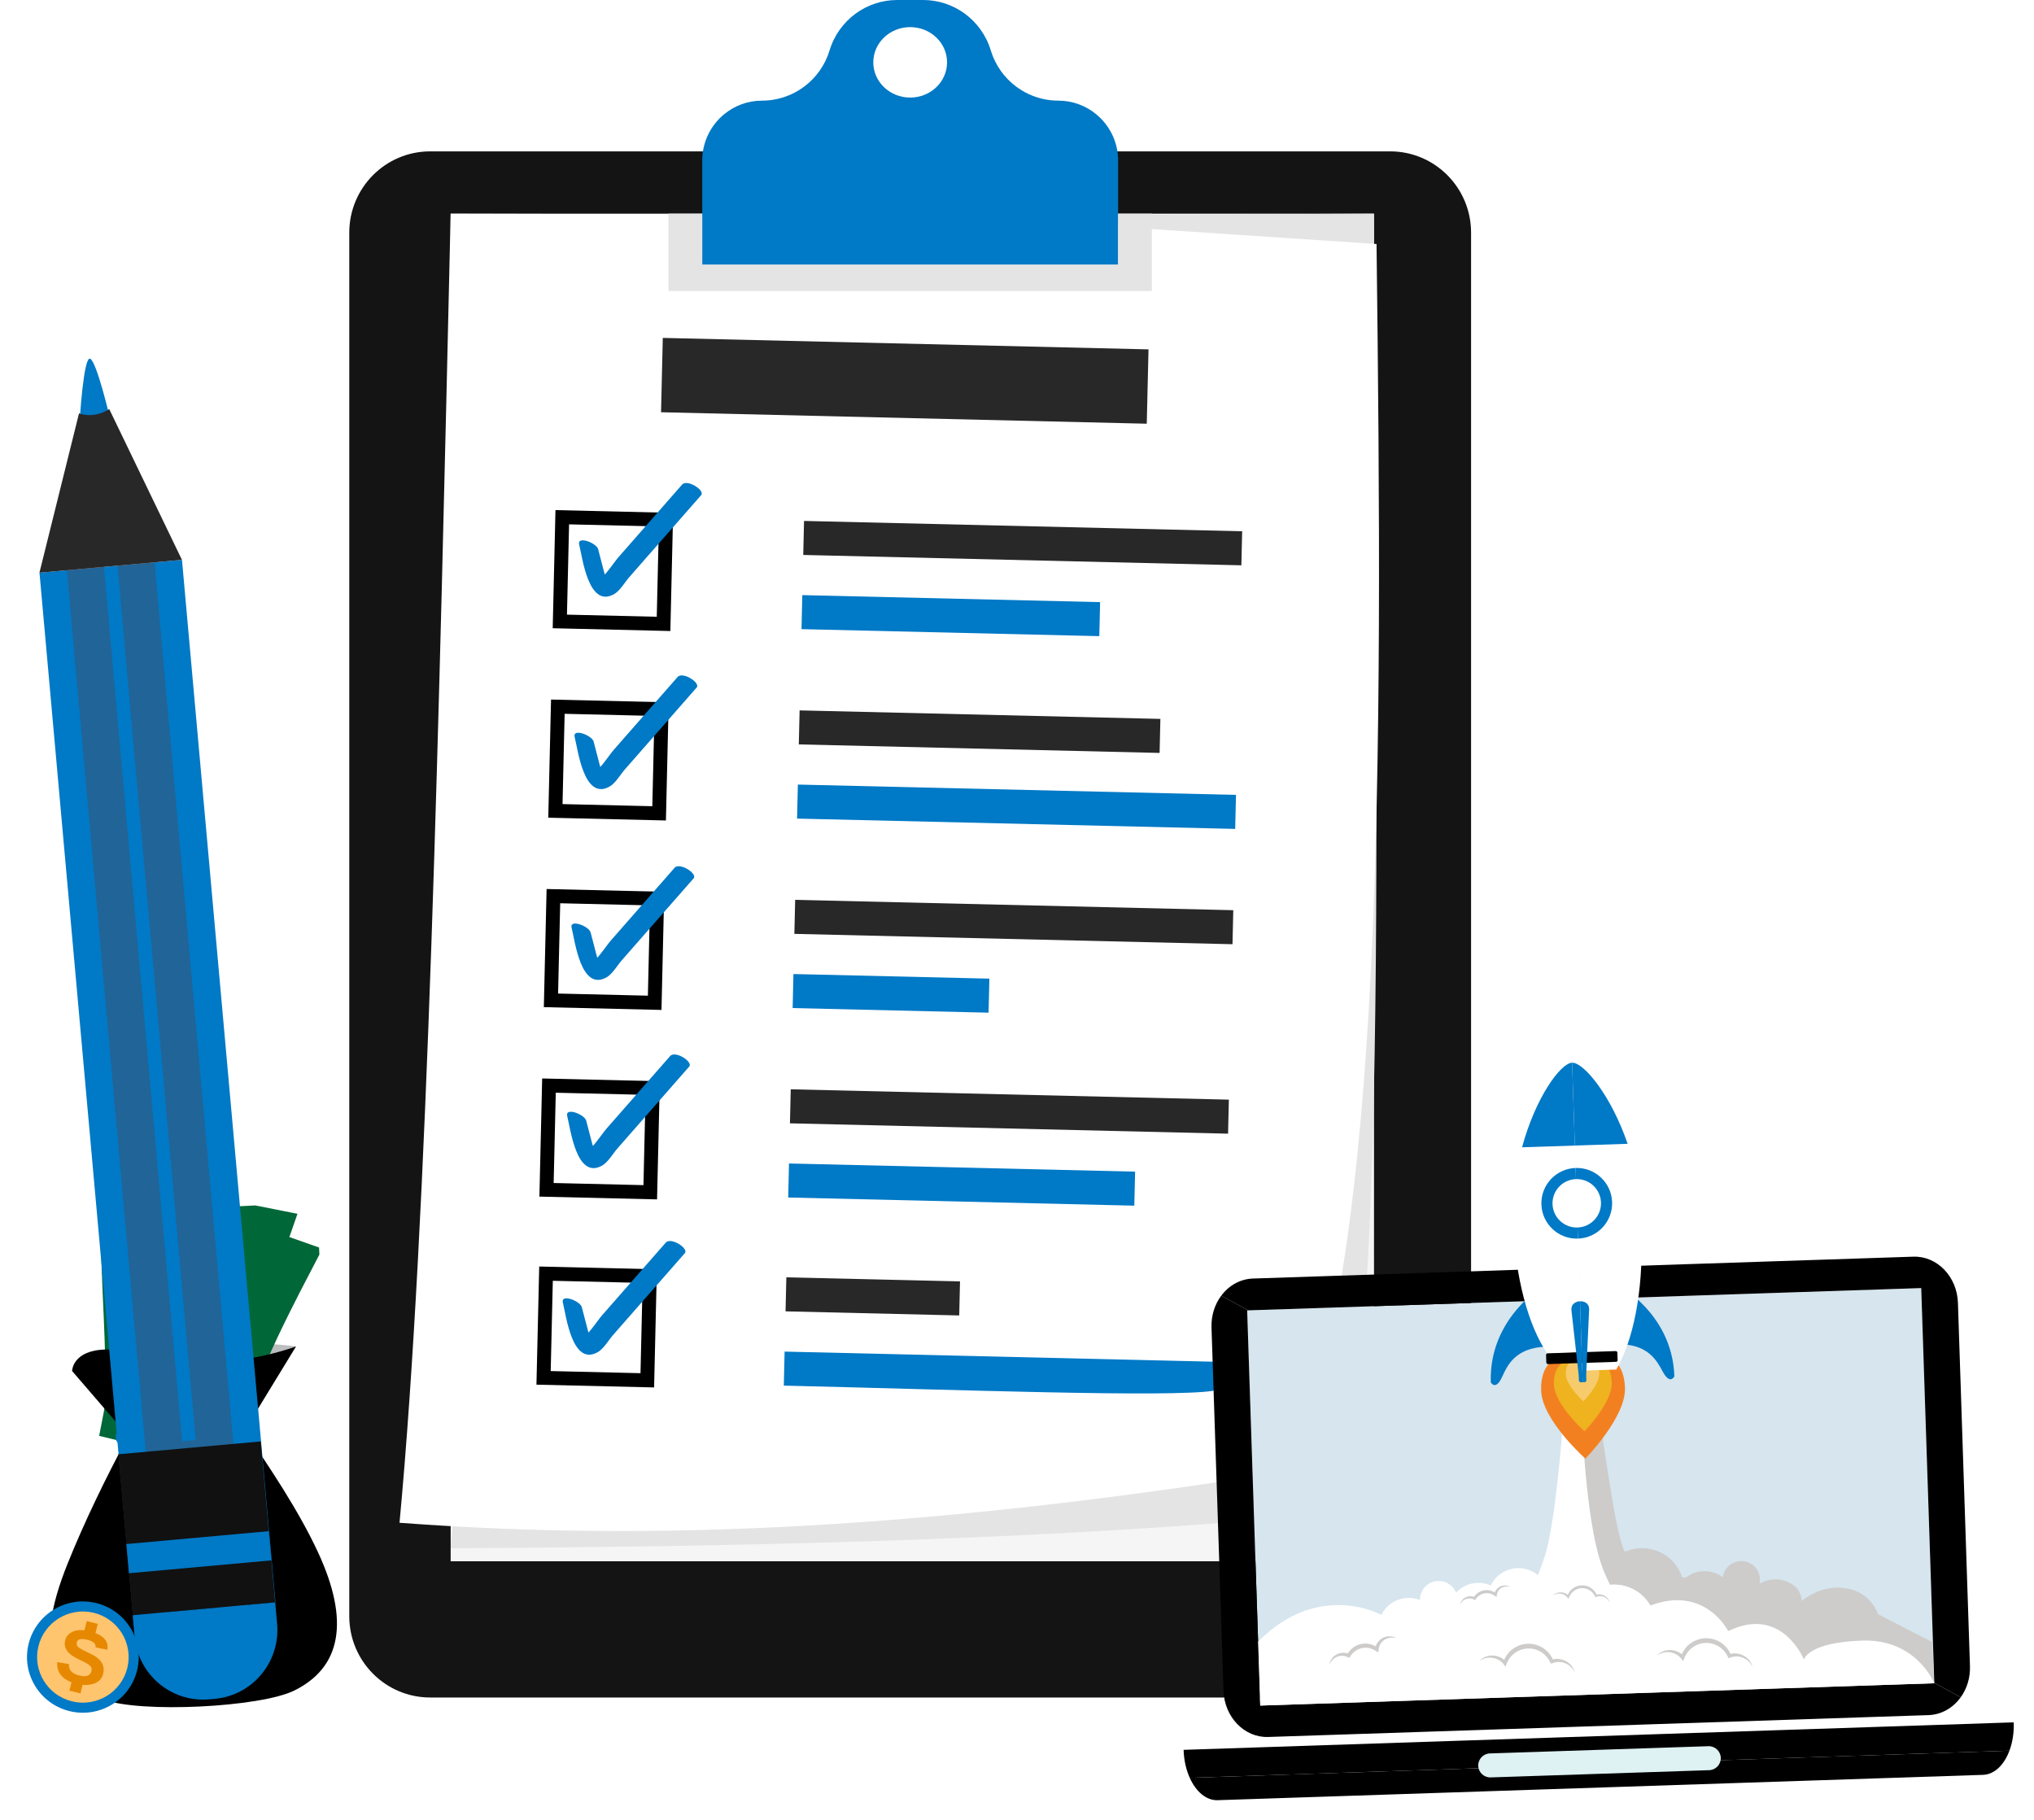
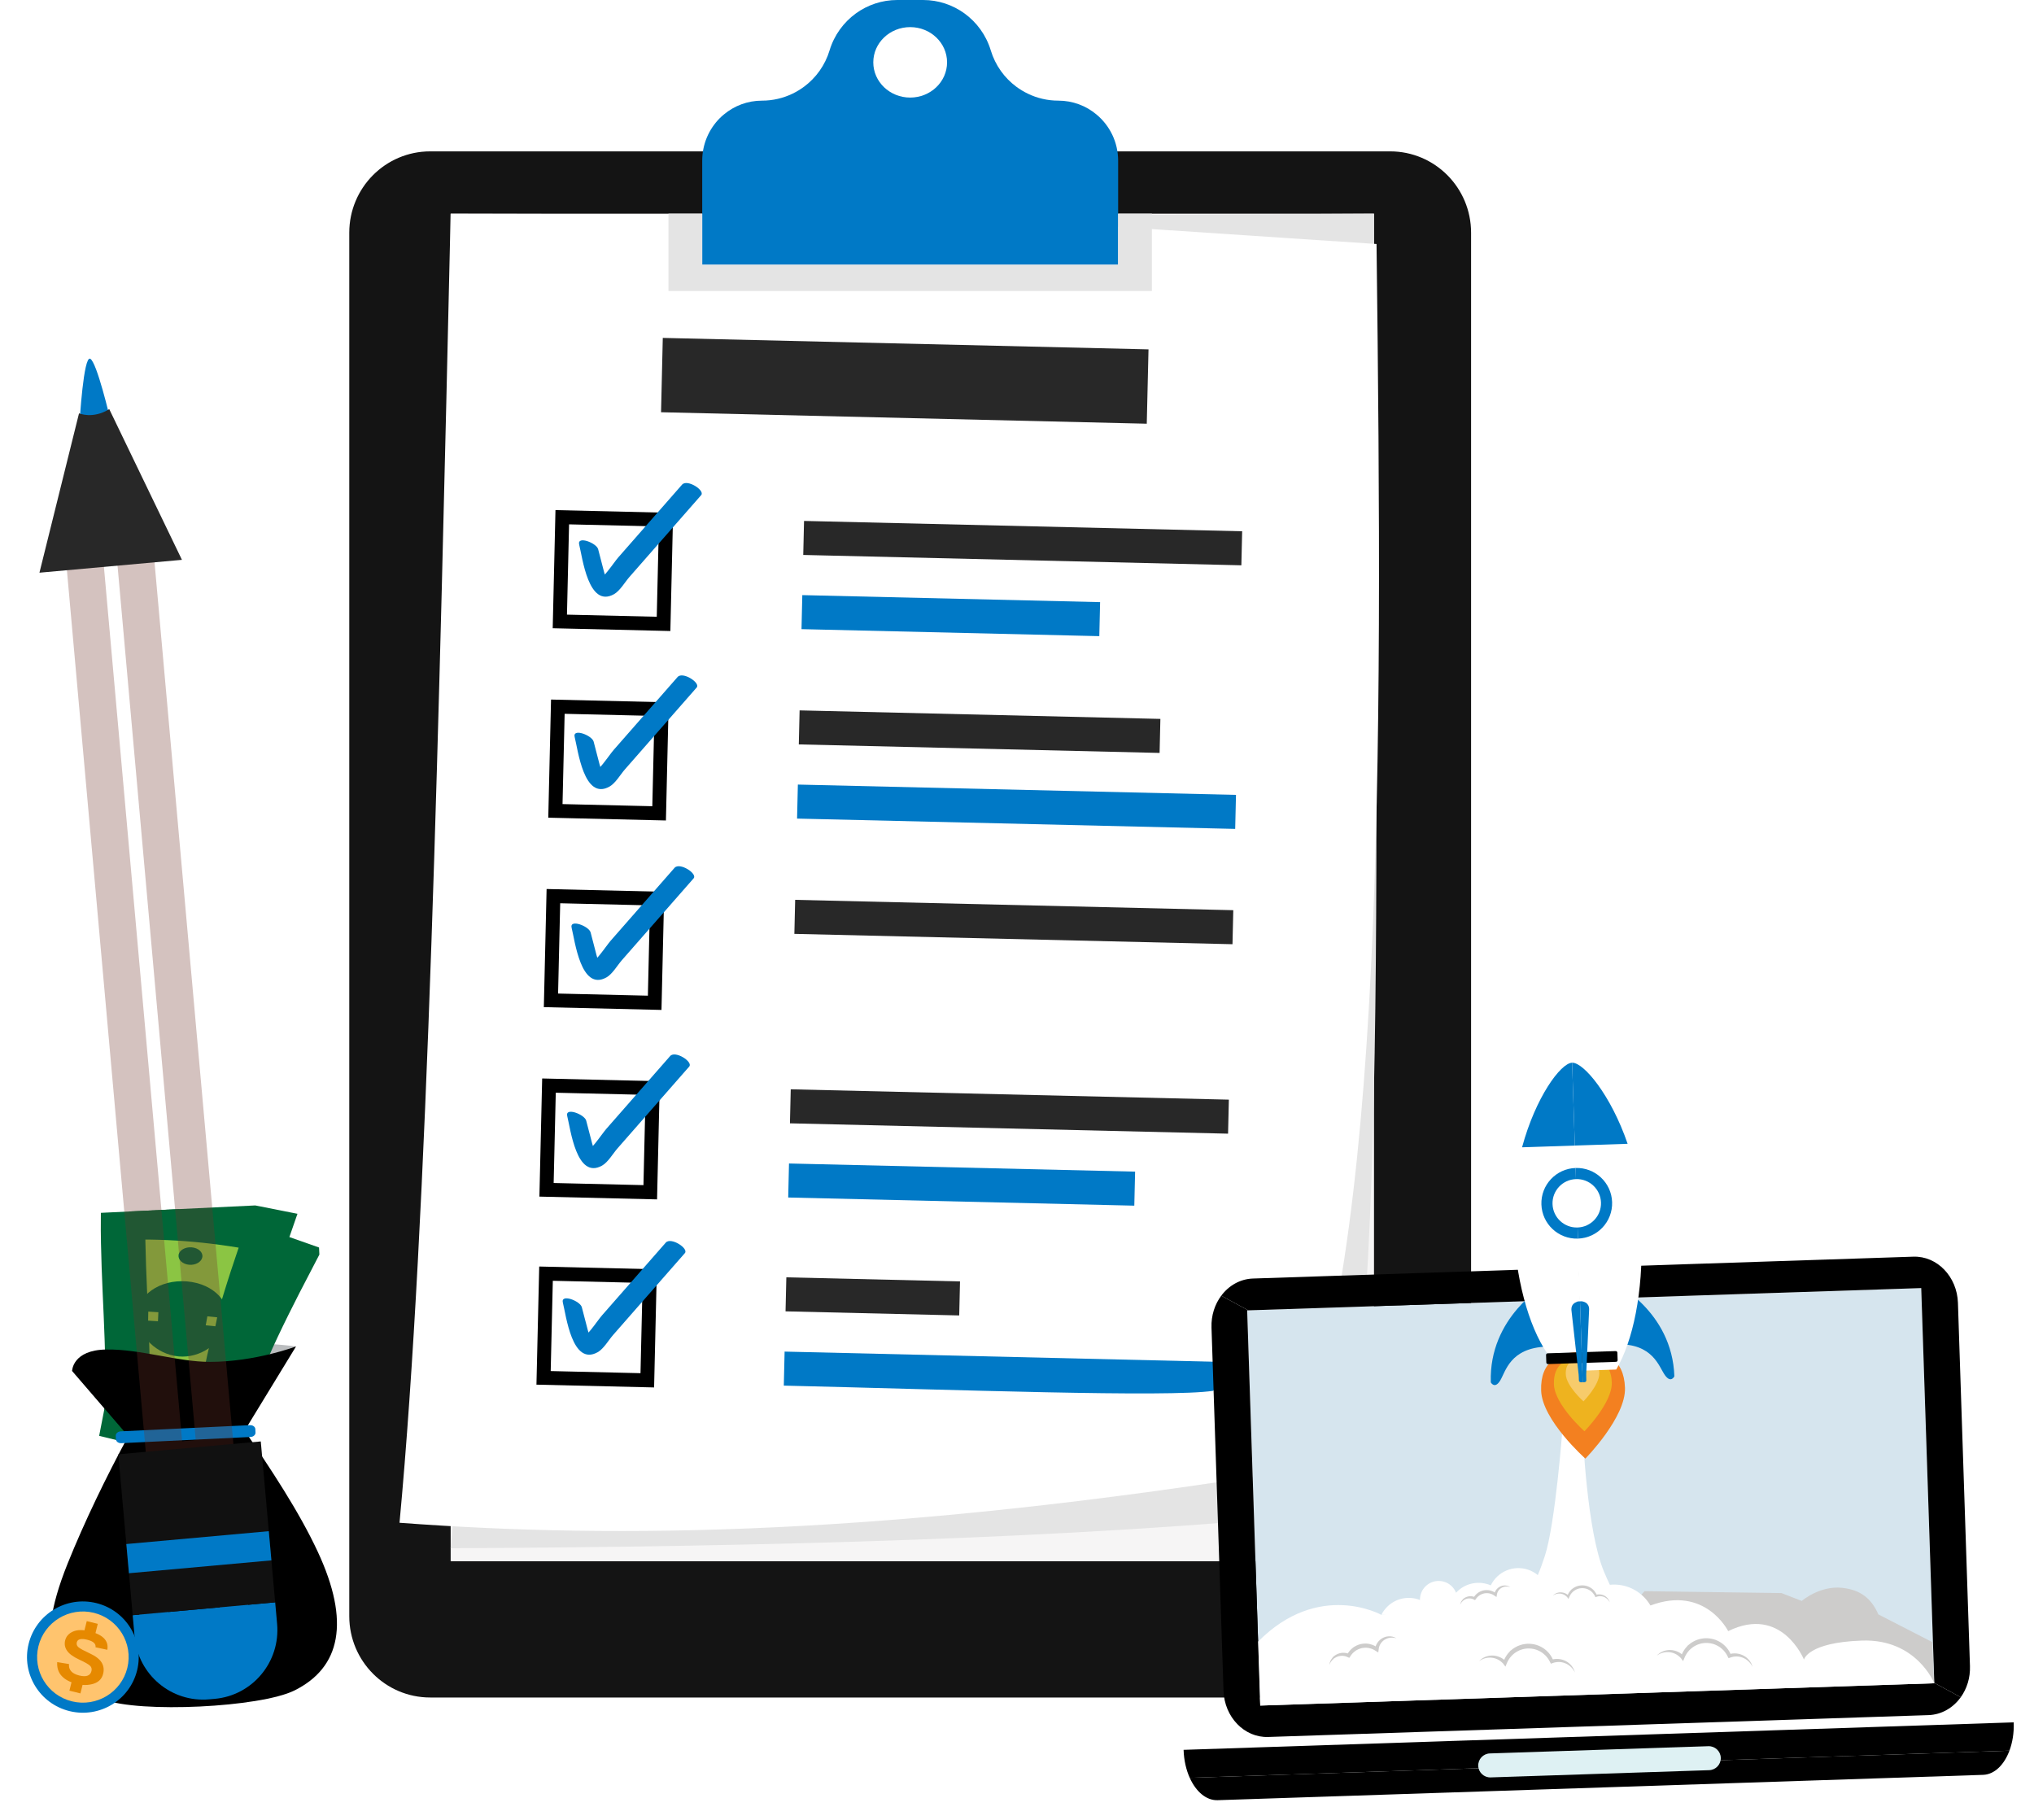
<svg xmlns="http://www.w3.org/2000/svg" width="438" height="392" viewBox="0 0 438 392" fill="none">
  <g clip-path="url(#clip0)">
    <path d="M27.615 309.259L15.529 295.224C15.529 295.224 15.662 292.568 23.027 292.47C30.392 292.374 40.943 289.883 47.818 289.396C55.769 288.834 63.737 289.944 63.737 289.944L52.675 308.058L27.615 309.259Z" fill="#BBBDBF" />
    <path d="M62.653 271.552C56.058 284.21 49.663 297.007 46.377 310.364C39.912 308.788 33.457 307.212 26.936 305.631C29.6 292.168 29.963 278.647 32.132 264.363C42.73 265.521 52.733 268 62.653 271.552Z" fill="#8BC543" stroke="#006738" stroke-width="9.57" stroke-miterlimit="10" />
    <path d="M43.788 279.907C49.569 281.261 52.699 285.971 50.938 290.096C49.162 294.244 44.26 296.726 39.666 295.64C35.095 294.538 31.676 290.162 32.15 285.773C32.641 281.404 38.004 278.587 43.788 279.907Z" fill="#006738" />
    <path d="M26.936 305.631C28.67 306.052 30.398 306.47 32.122 306.891C32.792 304.052 30.901 301.177 27.878 300.472C27.606 302.198 27.296 303.915 26.936 305.631Z" fill="#006738" />
    <path d="M39.526 285.584C38.786 285.476 38.304 285.955 38.078 287.012C37.85 288.078 38.069 288.681 38.726 288.83C39.128 288.918 39.46 288.816 39.719 288.515C39.984 288.214 40.354 287.577 40.849 286.599C41.342 285.621 41.937 284.952 42.639 284.599C43.338 284.248 44.156 284.177 45.078 284.401C46.148 284.659 46.853 285.249 47.171 286.154C47.493 287.057 47.469 287.997 47.137 288.975C46.329 291.335 44.862 292.423 42.711 292.266C42.834 291.591 42.957 290.919 43.08 290.245C44.231 290.363 44.997 289.796 45.397 288.537C45.772 287.354 45.472 286.64 44.489 286.406C44.055 286.304 43.69 286.371 43.396 286.611C43.105 286.85 42.679 287.476 42.148 288.49C41.618 289.502 41.05 290.187 40.441 290.55C39.831 290.909 39.173 291.006 38.441 290.842C37.663 290.662 37.06 290.208 36.629 289.471C36.199 288.736 36.082 287.779 36.305 286.602C36.735 284.265 37.955 283.226 39.905 283.534C39.779 284.214 39.654 284.899 39.526 285.584Z" fill="#8BC543" />
    <path d="M36.741 285.597C36.617 286.238 36.495 286.876 36.372 287.514C35.683 287.366 34.989 287.218 34.292 287.076C34.399 286.436 34.505 285.796 34.608 285.154C35.324 285.301 36.036 285.45 36.741 285.597Z" fill="#8BC543" />
    <path d="M49.121 288.497C48.895 289.114 48.669 289.731 48.446 290.347C47.769 290.178 47.097 290.01 46.426 289.846C46.63 289.222 46.837 288.599 47.047 287.978C47.737 288.149 48.428 288.321 49.121 288.497Z" fill="#8BC543" />
    <path d="M46.071 310.29C46.508 308.585 46.985 306.886 47.496 305.197C44.574 304.482 41.615 306.2 40.919 309.031C42.634 309.452 44.353 309.871 46.071 310.29Z" fill="#006738" />
    <path d="M62.179 271.386C59.535 270.448 56.895 269.589 54.238 268.811C53.111 271.726 55.538 274.948 59.717 276.269C60.539 274.638 61.366 273.009 62.179 271.386Z" fill="#006738" />
    <path d="M32.132 264.363C31.872 266.191 31.63 268.004 31.406 269.806C35.783 270.383 39.711 268.613 40.465 265.559C37.719 265.069 34.94 264.667 32.132 264.363Z" fill="#006738" />
    <path d="M38.843 299.024C39.869 299.271 40.487 300.251 40.241 301.217C39.993 302.181 38.991 302.769 37.998 302.528C37.004 302.288 36.375 301.308 36.592 300.338C36.812 299.367 37.818 298.779 38.843 299.024Z" fill="#006738" />
    <path d="M45.864 272.798C47.283 273.128 48.144 274.225 47.813 275.217C47.476 276.208 46.127 276.74 44.783 276.432C43.443 276.124 42.553 275.073 42.807 274.056C43.072 273.047 44.443 272.467 45.864 272.798Z" fill="#006738" />
    <path d="M57.733 264.977C53.031 278.446 48.537 292.023 47.205 305.711C40.579 305.072 33.961 304.432 27.282 303.8C27.984 290.098 26.398 276.662 26.492 262.218C37.146 261.849 47.403 262.876 57.733 264.977Z" fill="#8BC543" stroke="#006738" stroke-width="9.57" stroke-miterlimit="10" />
    <path d="M40.262 275.938C46.182 276.451 49.954 280.666 48.803 285.001C47.645 289.36 43.144 292.515 38.446 292.095C33.762 291.656 29.749 287.813 29.585 283.404C29.443 279.011 34.349 275.458 40.262 275.938Z" fill="#006738" />
    <path d="M27.282 303.8C29.057 303.969 30.826 304.136 32.596 304.306C32.852 301.403 30.564 298.828 27.474 298.561C27.452 300.304 27.393 302.051 27.282 303.8Z" fill="#006738" />
-     <path d="M36.864 282.164C36.118 282.16 35.708 282.707 35.636 283.786C35.564 284.872 35.867 285.437 36.541 285.491C36.951 285.522 37.262 285.373 37.478 285.037C37.699 284.704 37.969 284.02 38.317 282.981C38.665 281.944 39.161 281.196 39.803 280.746C40.444 280.298 41.247 280.113 42.185 280.201C43.283 280.304 44.067 280.788 44.511 281.637C44.959 282.486 45.073 283.417 44.884 284.433C44.425 286.886 43.126 288.168 40.977 288.321C41.002 287.638 41.024 286.955 41.052 286.269C42.208 286.222 42.887 285.552 43.098 284.246C43.3 283.025 42.9 282.36 41.895 282.266C41.448 282.227 41.096 282.344 40.843 282.626C40.588 282.906 40.257 283.588 39.88 284.663C39.499 285.74 39.036 286.5 38.486 286.943C37.935 287.386 37.297 287.577 36.549 287.518C35.753 287.454 35.091 287.087 34.559 286.42C34.026 285.754 33.776 284.824 33.827 283.626C33.916 281.253 34.972 280.052 36.948 280.075C36.915 280.771 36.888 281.468 36.864 282.164Z" fill="#8BC543" />
    <path d="M34.106 282.577C34.077 283.228 34.047 283.878 34.015 284.524C33.312 284.477 32.607 284.429 31.897 284.387C31.908 283.739 31.921 283.09 31.933 282.442C32.661 282.483 33.385 282.53 34.106 282.577Z" fill="#8BC543" />
    <path d="M46.775 283.677C46.638 284.321 46.505 284.962 46.375 285.605C45.682 285.533 44.992 285.464 44.304 285.397C44.418 284.752 44.532 284.107 44.653 283.461C45.357 283.53 46.066 283.603 46.775 283.677Z" fill="#8BC543" />
    <path d="M46.89 305.679C47.08 303.929 47.304 302.182 47.568 300.436C44.571 300.144 41.89 302.266 41.608 305.169C43.369 305.339 45.134 305.509 46.89 305.679Z" fill="#006738" />
    <path d="M57.241 264.88C54.489 264.33 51.752 263.856 49.011 263.465C48.315 266.514 51.181 269.354 55.507 270.061C56.084 268.332 56.668 266.604 57.241 264.88Z" fill="#006738" />
    <path d="M26.492 262.218C26.497 264.064 26.519 265.894 26.553 267.707C30.968 267.653 34.602 265.344 34.91 262.214C32.122 262.119 29.315 262.117 26.492 262.218Z" fill="#006738" />
    <path d="M38.119 295.562C39.169 295.659 39.925 296.543 39.817 297.534C39.709 298.523 38.807 299.251 37.786 299.153C36.768 299.057 36.007 298.178 36.08 297.186C36.157 296.194 37.069 295.466 38.119 295.562Z" fill="#006738" />
    <path d="M41.293 268.606C42.747 268.73 43.757 269.691 43.569 270.723C43.381 271.752 42.118 272.471 40.746 272.358C39.377 272.243 38.346 271.33 38.451 270.292C38.567 269.25 39.841 268.481 41.293 268.606Z" fill="#006738" />
    <path d="M27.615 309.26L15.529 295.224C15.529 295.224 15.572 290.698 22.937 290.602C30.302 290.506 38.292 293.28 45.184 293.27C55.059 293.256 63.739 289.944 63.739 289.944L52.678 308.058L27.615 309.26Z" fill="black" />
    <path d="M68.434 334.171C64.345 325.385 58.27 316.29 52.675 308.059L27.615 309.26C22.891 317.986 18.171 327.716 14.541 336.754C6.801 356.036 12.024 362.019 22.385 365.989C30.07 368.935 56.055 367.69 63.422 364.022C73.356 359.077 75.449 349.242 68.434 334.171Z" fill="black" />
    <path d="M45.91 333.247C45.672 331.459 43.968 330.633 40.784 330.778C37.592 330.918 36.032 331.84 36.106 333.533C36.153 334.572 36.699 335.301 37.748 335.723C38.798 336.147 40.891 336.587 44.025 337.04C47.162 337.496 49.487 338.386 51.004 339.714C52.521 341.039 53.338 342.817 53.432 345.047C53.549 347.648 52.47 349.709 50.197 351.228C47.929 352.748 45.286 353.575 42.27 353.709C34.992 354.032 30.719 351.441 29.454 345.929L35.458 345.177C36.031 348.071 38.25 349.433 42.11 349.261C45.727 349.101 47.482 347.8 47.373 345.356C47.323 344.275 46.851 343.487 45.946 342.998C45.045 342.506 42.958 342.019 39.691 341.533C36.424 341.045 34.039 340.188 32.543 338.957C31.049 337.722 30.257 336.145 30.17 334.216C30.078 332.146 30.927 330.349 32.711 328.834C34.497 327.316 37.155 326.481 40.686 326.325C47.68 326.013 51.451 328.158 51.992 332.756L45.91 333.247Z" fill="#0079c6" />
    <path d="M43.843 326.753L38.105 327.007L37.871 321.807L43.612 321.55L43.843 326.753Z" fill="#0079c6" />
    <path d="M45.228 357.792L39.484 358.044L39.251 352.844L44.992 352.59L45.228 357.792Z" fill="#0079c6" />
    <path d="M55.021 308.486C55.044 308.984 54.562 309.413 53.945 309.443L26.124 310.776C25.504 310.806 24.985 310.427 24.961 309.927L24.926 309.187C24.902 308.689 25.384 308.26 26.002 308.23L53.823 306.897C54.44 306.867 54.961 307.249 54.985 307.746L55.021 308.486Z" fill="#0079c6" />
    <path d="M29.529 359.685C27.949 366.113 21.437 370.049 14.985 368.478C8.533 366.907 4.583 360.422 6.163 353.995C7.743 347.567 14.255 343.631 20.707 345.202C27.159 346.773 31.109 353.258 29.529 359.685Z" fill="#0079c6" />
    <path d="M27.419 359.17C26.123 364.438 20.788 367.662 15.503 366.373C10.217 365.087 6.98 359.772 8.275 354.507C9.569 349.239 14.906 346.015 20.192 347.301C25.477 348.592 28.712 353.905 27.419 359.17Z" fill="#FFC46E" />
    <path d="M20.571 354.728C20.69 353.97 20.096 353.429 18.779 353.104C17.46 352.776 16.711 352.967 16.537 353.665C16.431 354.095 16.564 354.458 16.942 354.755C17.319 355.054 18.119 355.485 19.342 356.048C20.567 356.611 21.408 357.253 21.864 357.978C22.323 358.701 22.439 359.524 22.209 360.445C21.942 361.52 21.252 362.232 20.139 362.579C19.029 362.926 17.85 362.946 16.603 362.639C13.595 361.894 12.167 360.323 12.317 357.922L14.857 358.338C14.741 359.589 15.48 360.411 17.076 360.807C18.571 361.176 19.446 360.856 19.698 359.847C19.808 359.399 19.711 359.023 19.401 358.713C19.094 358.405 18.301 357.952 17.027 357.363C15.756 356.771 14.886 356.133 14.424 355.453C13.965 354.769 13.832 354.031 14.03 353.235C14.245 352.377 14.81 351.747 15.72 351.344C16.633 350.941 17.819 350.918 19.279 351.281C22.17 351.995 23.447 353.323 23.111 355.267L20.571 354.728Z" fill="#E68900" />
    <path d="M18.683 349.095L18.145 351.246L20.519 351.833L21.056 349.682L18.683 349.095Z" fill="#E68900" />
    <path d="M15.485 361.923L14.948 364.074L17.321 364.661L17.859 362.511L15.485 361.923Z" fill="#E68900" />
  </g>
  <path d="M299.356 365.543H92.637C83.012 365.543 75.212 357.703 75.212 348.035V50.104C75.212 40.434 83.015 32.596 92.637 32.596H299.356C308.981 32.596 316.781 40.436 316.781 50.104V348.035C316.784 357.703 308.981 365.543 299.356 365.543Z" fill="#141414" />
  <path d="M295.877 46.012H97.045V336.209H295.877V46.012Z" fill="#F6F5F5" />
  <path d="M295.874 46.014C295.935 159.176 299.572 295.653 286.92 325.87C231.196 331.326 165.95 333.076 97.04 333.401L123.234 46.888L295.874 46.014Z" fill="#E4E4E4" />
  <path d="M278.016 316.727C191.162 330.694 133.114 331.429 86.032 327.916C92.133 262.663 94.578 154.257 97.04 46.028L201.701 46.261L296.423 52.544C297.804 164.876 297.954 268.639 278.016 316.727Z" fill="white" />
  <path d="M247.319 75.235L142.724 72.765L142.35 88.772L246.944 91.242L247.319 75.235Z" fill="#282828" />
  <path d="M267.486 114.407L173.142 112.179L172.97 119.505L267.315 121.733L267.486 114.407Z" fill="#282828" />
  <path d="M236.895 129.664L172.768 128.154L172.596 135.48L236.723 136.991L236.895 129.664Z" fill="#0079c6" />
  <path d="M143.414 111.908L121.079 111.38L120.554 133.821L142.889 134.349L143.414 111.908Z" fill="white" stroke="black" stroke-width="3" stroke-miterlimit="10" />
  <path d="M124.723 117.294C125.412 119.947 126.685 131.056 132.223 127.951C133.501 127.235 134.582 125.341 135.536 124.25C137.252 122.291 138.971 120.333 140.687 118.373C144.122 114.455 147.557 110.538 150.992 106.62C151.871 105.617 147.986 103.098 146.879 104.359C143.827 107.84 140.774 111.325 137.721 114.806C136.195 116.547 134.669 118.288 133.142 120.029C132.083 121.238 129.632 125.134 128.062 125.48C128.917 125.758 129.771 126.034 130.627 126.312C131.232 126.809 130.108 123.28 130.083 123.183C129.656 121.544 129.232 119.907 128.805 118.267C128.453 116.917 124.2 115.289 124.723 117.294Z" fill="#0079c6" />
  <path d="M249.877 154.811L172.186 152.976L172.015 160.302L249.706 162.137L249.877 154.811Z" fill="#282828" />
  <path d="M266.157 171.173L171.812 168.951L171.64 176.277L265.985 178.499L266.157 171.173Z" fill="#0079c6" />
  <path d="M142.459 152.706L120.124 152.178L119.599 174.619L141.934 175.147L142.459 152.706Z" fill="white" stroke="black" stroke-width="3" stroke-miterlimit="10" />
  <path d="M123.752 158.727C124.442 161.379 125.715 172.489 131.253 169.384C132.53 168.668 133.611 166.774 134.566 165.683C136.282 163.723 138 161.766 139.717 159.806C143.151 155.888 146.586 151.97 150.021 148.053C150.9 147.049 147.015 144.531 145.909 145.791C142.856 149.273 139.803 152.757 136.751 156.239C135.224 157.98 133.698 159.721 132.172 161.462C131.112 162.67 128.662 166.567 127.091 166.913C127.947 167.191 128.8 167.466 129.656 167.744C130.261 168.241 129.138 164.713 129.112 164.616C128.685 162.976 128.261 161.339 127.834 159.7C127.482 158.35 123.229 156.722 123.752 158.727Z" fill="#0079c6" />
  <path d="M265.575 196.003L171.231 193.775L171.059 201.101L265.404 203.329L265.575 196.003Z" fill="#282828" />
-   <path d="M213.051 210.744L170.859 209.75L170.687 217.077L212.879 218.071L213.051 210.744Z" fill="#0079c6" />
  <path d="M141.503 193.504L119.168 192.976L118.643 215.417L140.978 215.945L141.503 193.504Z" fill="white" stroke="black" stroke-width="3" stroke-miterlimit="10" />
  <path d="M123.098 199.815C123.787 202.468 125.061 213.577 130.599 210.473C131.876 209.756 132.957 207.862 133.911 206.772C135.628 204.812 137.346 202.854 139.063 200.894C142.497 196.977 145.932 193.059 149.367 189.141C150.246 188.138 146.361 185.62 145.257 186.88C142.204 190.362 139.152 193.846 136.099 197.328C134.573 199.068 133.046 200.809 131.52 202.55C130.46 203.759 128.01 207.655 126.439 208.001C127.295 208.279 128.148 208.555 129.004 208.833C129.609 209.33 128.486 205.801 128.46 205.705C128.034 204.065 127.609 202.428 127.182 200.788C126.831 199.438 122.578 197.811 123.098 199.815Z" fill="#0079c6" />
  <path d="M264.622 236.801L170.278 234.573L170.106 241.899L264.451 244.127L264.622 236.801Z" fill="#282828" />
  <path d="M244.432 252.303L169.903 250.548L169.731 257.874L244.26 259.629L244.432 252.303Z" fill="#0079c6" />
  <path d="M140.55 234.302L118.215 233.774L117.69 256.215L140.025 256.743L140.55 234.302Z" fill="white" stroke="black" stroke-width="3" stroke-miterlimit="10" />
  <path d="M122.148 240.348C122.838 243.001 124.111 254.11 129.649 251.005C130.927 250.289 132.008 248.395 132.962 247.305C134.678 245.345 136.397 243.387 138.113 241.427C141.548 237.509 144.983 233.592 148.417 229.674C149.297 228.671 145.412 226.152 144.307 227.413C141.255 230.894 138.202 234.379 135.149 237.86C133.623 239.601 132.097 241.342 130.57 243.083C129.511 244.292 127.06 248.188 125.489 248.534C126.345 248.812 127.199 249.088 128.055 249.366C128.659 249.863 127.536 246.334 127.511 246.237C127.084 244.598 126.659 242.961 126.233 241.321C125.881 239.969 121.628 238.341 122.148 240.348Z" fill="#0079c6" />
  <path d="M206.728 275.945L169.331 275.062L169.159 282.388L206.556 283.271L206.728 275.945Z" fill="#282828" />
  <path d="M263.303 293.286L168.956 291.055L168.785 298.381C205.286 299.241 251.763 300.961 261.247 299.498C262.684 297.854 263.46 295.835 263.303 293.286Z" fill="#0079c6" />
  <path d="M139.913 274.798L117.579 274.27L117.053 296.711L139.388 297.239L139.913 274.798Z" fill="white" stroke="black" stroke-width="3" stroke-miterlimit="10" />
  <path d="M121.208 280.525C121.898 283.177 123.171 294.287 128.709 291.182C129.986 290.466 131.067 288.572 132.022 287.481C133.738 285.521 135.456 283.564 137.173 281.604C140.608 277.686 144.042 273.768 147.477 269.851C148.356 268.847 144.471 266.329 143.365 267.589C140.312 271.071 137.259 274.555 134.207 278.037C132.68 279.778 131.154 281.519 129.628 283.26C128.568 284.468 126.118 288.365 124.547 288.711C125.403 288.989 126.256 289.264 127.112 289.542C127.717 290.04 126.594 286.511 126.568 286.414C126.141 284.774 125.717 283.137 125.29 281.498C124.939 280.145 120.688 278.518 121.208 280.525Z" fill="#0079c6" />
  <path d="M240.779 34.61V57.009H151.215V34.61C151.215 31.039 152.659 27.807 154.985 25.461C155.275 25.169 155.576 24.895 155.894 24.641C158.117 22.785 160.977 21.673 164.091 21.673C166.426 21.673 168.668 21.136 170.675 20.165C171.547 19.741 172.372 19.242 173.151 18.667C175.711 16.763 177.671 14.059 178.646 10.836C179.641 7.548 181.676 4.796 184.311 2.883C186.843 1.055 189.929 0 193.202 0H198.791C202.064 0 205.15 1.055 207.682 2.883C210.317 4.796 212.353 7.548 213.347 10.836C214.322 14.059 216.282 16.763 218.842 18.667C219.621 19.242 220.446 19.741 221.318 20.165C223.325 21.136 225.567 21.673 227.902 21.673C231.016 21.673 233.876 22.785 236.099 24.641C238.959 27.006 240.779 30.596 240.779 34.61Z" fill="#0079c6" />
  <path d="M248.047 46.012V62.662H143.946V46.012H151.215V57.008H240.779V46.012H248.047Z" fill="#E4E4E4" />
  <path d="M195.996 21.011C200.384 21.011 203.94 17.615 203.94 13.425C203.94 9.236 200.384 5.84 195.996 5.84C191.609 5.84 188.053 9.236 188.053 13.425C188.053 17.615 191.609 21.011 195.996 21.011Z" fill="white" />
  <path d="M17.157 90.674C17.157 90.674 17.994 76.587 19.422 77.251C20.85 77.916 23.71 90.165 23.71 90.165L20.65 95.127L17.157 90.674Z" fill="#0079c6" />
  <path d="M59.257 345.046L59.672 349.682C60.403 357.866 54.394 365.098 46.246 365.833L45.06 365.939C36.915 366.674 29.717 360.636 28.985 352.45L28.57 347.814L59.257 345.046Z" fill="#0079c6" />
-   <path d="M39.187 120.56L8.502 123.323L28.637 347.812L59.323 345.049L39.187 120.56Z" fill="#0079c6" />
  <path opacity="0.3" d="M28.89 116.942L17.991 117.926L35.59 314.703L46.489 313.719L28.89 116.942Z" stroke="#6F3428" stroke-width="8" stroke-miterlimit="10" />
  <path d="M59.252 345.048L28.575 347.819L27.769 338.773L27.206 332.487L25.471 313.17L56.157 310.4L57.883 329.717L58.446 336.002L59.252 345.048Z" fill="#111111" />
  <path d="M57.882 329.727L27.204 332.497L27.766 338.783L58.444 336.013L57.882 329.727Z" fill="#0079c6" />
  <path d="M8.494 123.325L17.016 89.004C17.016 89.004 19.959 90.316 23.527 88.102L39.18 120.557L8.494 123.325Z" fill="#282828" />
  <g clip-path="url(#clip1)" filter="url(#filter0_d)">
    <path d="M433.636 366.963C433.635 366.941 433.632 366.918 433.631 366.896L254.876 372.814C254.877 372.835 254.878 372.859 254.878 372.881C254.952 375.091 255.432 377.136 256.198 378.837L432.711 372.993C433.364 371.245 433.709 369.174 433.636 366.963Z" fill="black" />
    <path d="M256.198 378.837C257.538 381.813 259.753 383.737 262.198 383.656L427.04 378.199C429.485 378.118 431.57 376.052 432.712 372.993L256.198 378.837Z" fill="black" />
    <path d="M268.563 278.182L269.592 309.266L270.358 332.4L271.38 363.281L416.533 358.476L415.93 340.28L415.54 328.496L413.715 273.376L268.563 278.182Z" fill="#D6E5EE" />
    <path d="M318.323 376.256C318.37 377.682 319.566 378.798 320.995 378.751L368.05 377.193C369.48 377.145 370.6 375.953 370.552 374.527C370.505 373.101 369.309 371.982 367.879 372.029L320.824 373.587C319.395 373.634 318.276 374.83 318.323 376.256Z" fill="#DEF1F3" />
    <path d="M338.44 272.437C338.487 273.864 339.683 274.982 341.113 274.935C342.539 274.888 343.659 273.693 343.612 272.266C343.564 270.841 342.368 269.723 340.942 269.77C339.512 269.818 338.393 271.012 338.44 272.437Z" fill="#BEBBBB" />
    <path d="M413.715 273.377L416.53 358.394L422.226 361.488C423.542 359.655 424.295 357.313 424.211 354.785L421.621 276.553C421.434 270.893 417.132 266.445 412.011 266.614L269.819 271.322C267.051 271.413 264.613 272.834 262.984 275.014L268.804 278.174L413.715 273.377Z" fill="black" />
    <path d="M416.53 358.394L416.533 358.476L271.38 363.281L268.563 278.182L268.804 278.174L262.984 275.014C261.597 276.868 260.798 279.272 260.884 281.874L263.474 360.107C263.661 365.763 267.964 370.213 273.086 370.043L415.278 365.336C418.11 365.242 420.598 363.755 422.225 361.488L416.53 358.394Z" fill="black" />
    <path d="M383.616 339.053L387.989 340.748C387.989 340.748 391.849 337.4 396.701 337.929C400.696 338.365 402.994 340.25 404.487 343.65L416.099 349.614L416.487 358.428L360.316 358.448L345.916 347.658L354.136 338.648L383.616 339.053Z" fill="#CDCCCB" />
-     <path d="M345.428 334.509C345.814 335.42 346.225 336.344 346.663 337.273L346.67 337.273C346.781 337.262 346.892 337.253 347.005 337.245C347.13 337.237 347.256 337.23 347.382 337.228C347.543 337.225 347.703 337.226 347.861 337.231C347.914 337.234 347.966 337.238 348.019 337.24C348.125 337.246 348.23 337.25 348.334 337.259C348.398 337.264 348.46 337.273 348.523 337.279C348.616 337.289 348.708 337.298 348.801 337.311C348.867 337.32 348.933 337.332 348.999 337.342C349.086 337.356 349.174 337.369 349.26 337.386C349.328 337.399 349.395 337.414 349.463 337.428C349.546 337.446 349.629 337.463 349.712 337.483C349.78 337.5 349.847 337.518 349.915 337.537C349.995 337.558 350.075 337.58 350.154 337.603C350.222 337.623 350.289 337.645 350.357 337.667C350.434 337.693 350.511 337.717 350.588 337.745C350.655 337.768 350.721 337.793 350.788 337.819C350.863 337.848 350.937 337.876 351.011 337.907C351.078 337.934 351.144 337.962 351.209 337.991C351.281 338.023 351.353 338.055 351.425 338.089C351.489 338.12 351.554 338.152 351.618 338.184C351.689 338.219 351.758 338.255 351.828 338.292C351.891 338.325 351.953 338.36 352.015 338.395C352.084 338.434 352.152 338.473 352.22 338.514C352.28 338.55 352.341 338.587 352.401 338.625C352.468 338.667 352.534 338.71 352.6 338.754C352.658 338.793 352.716 338.832 352.773 338.872C352.839 338.919 352.903 338.966 352.968 339.014C353.023 339.054 353.078 339.095 353.132 339.137C353.197 339.188 353.26 339.24 353.323 339.292C353.375 339.334 353.426 339.376 353.476 339.419C353.541 339.475 353.604 339.532 353.667 339.59C353.714 339.632 353.761 339.674 353.807 339.717C353.872 339.78 353.936 339.844 354 339.908C354.032 339.94 354.066 339.972 354.098 340.005C354.107 340.014 354.115 340.023 354.123 340.032C354.171 340.082 354.217 340.133 354.263 340.184C354.313 340.238 354.362 340.291 354.41 340.347C354.454 340.397 354.497 340.45 354.54 340.502C354.588 340.559 354.636 340.616 354.682 340.675C354.724 340.727 354.764 340.78 354.804 340.834C354.849 340.893 354.895 340.953 354.938 341.015C354.977 341.069 355.015 341.123 355.052 341.179C355.095 341.241 355.138 341.304 355.179 341.368C355.215 341.423 355.25 341.479 355.285 341.535C355.325 341.601 355.365 341.666 355.403 341.732C355.422 341.763 355.439 341.795 355.457 341.826L387.989 340.749C387.989 340.749 387.968 339.328 387.012 338.068C386.973 338.03 386.93 337.986 386.899 337.957C386.871 337.93 386.847 337.905 386.819 337.878C386.739 337.804 386.658 337.733 386.574 337.662C386.563 337.653 386.553 337.644 386.542 337.634C386.446 337.554 386.347 337.477 386.247 337.403C386.227 337.388 386.206 337.374 386.185 337.359C386.106 337.302 386.026 337.246 385.945 337.192C385.909 337.168 385.872 337.147 385.835 337.124C385.768 337.082 385.701 337.039 385.633 337C385.589 336.975 385.546 336.951 385.502 336.927C385.438 336.892 385.375 336.857 385.311 336.825C385.263 336.801 385.215 336.778 385.167 336.755C385.105 336.725 385.042 336.696 384.979 336.668C384.929 336.646 384.879 336.625 384.828 336.605C384.766 336.579 384.703 336.554 384.64 336.53C384.588 336.51 384.535 336.492 384.483 336.473C384.42 336.451 384.357 336.431 384.294 336.411C384.24 336.394 384.186 336.377 384.132 336.362C384.069 336.344 384.005 336.327 383.941 336.311C383.886 336.297 383.832 336.283 383.776 336.27C383.711 336.255 383.645 336.242 383.58 336.229C383.507 336.22 383.439 336.207 383.374 336.192C383.32 336.183 383.265 336.175 383.211 336.168C383.158 336.161 383.105 336.153 383.052 336.146C382.978 336.138 382.904 336.133 382.83 336.127C382.781 336.123 382.733 336.118 382.685 336.115C382.59 336.11 382.494 336.108 382.398 336.107C382.371 336.106 382.343 336.105 382.316 336.104C382.193 336.104 382.071 336.108 381.948 336.115C381.814 336.122 381.681 336.133 381.548 336.149C380.861 336.23 380.175 336.421 379.514 336.732C379.3 336.833 379.095 336.943 378.897 337.063C379.084 336.223 379.008 335.318 378.613 334.479C378.558 334.363 378.498 334.252 378.434 334.144C378.414 334.111 378.392 334.079 378.372 334.046C378.325 333.972 378.277 333.9 378.227 333.831C378.201 333.795 378.175 333.76 378.148 333.726C378.098 333.661 378.044 333.597 377.99 333.535C377.963 333.504 377.936 333.473 377.908 333.443C377.839 333.369 377.768 333.299 377.695 333.232C377.68 333.218 377.667 333.204 377.652 333.19C377.563 333.111 377.472 333.038 377.377 332.968C377.348 332.946 377.318 332.926 377.288 332.905C377.22 332.858 377.151 332.812 377.08 332.769C377.044 332.746 377.007 332.724 376.97 332.703C376.901 332.664 376.831 332.627 376.76 332.592C376.724 332.574 376.688 332.555 376.652 332.539C376.56 332.497 376.467 332.458 376.372 332.423C376.357 332.417 376.342 332.409 376.326 332.404C376.216 332.365 376.104 332.332 375.991 332.302C375.956 332.292 375.921 332.285 375.886 332.277C375.805 332.258 375.724 332.241 375.642 332.227C375.601 332.22 375.56 332.214 375.518 332.208C375.437 332.197 375.356 332.188 375.274 332.182C375.237 332.179 375.199 332.175 375.161 332.173C375.05 332.168 374.939 332.166 374.827 332.17C374.819 332.171 374.811 332.17 374.803 332.17C374.684 332.175 374.565 332.187 374.445 332.203C374.409 332.207 374.373 332.214 374.337 332.22C374.252 332.233 374.168 332.249 374.083 332.268C374.042 332.277 374.001 332.287 373.96 332.298C373.877 332.32 373.794 332.344 373.711 332.371C373.674 332.383 373.638 332.395 373.601 332.408C373.484 332.45 373.367 332.497 373.252 332.551C373.241 332.556 373.23 332.563 373.219 332.568C373.136 332.608 373.055 332.65 372.976 332.695C372.948 332.71 372.922 332.727 372.896 332.743C372.834 332.78 372.773 332.818 372.715 332.858C372.689 332.875 372.662 332.893 372.636 332.911C372.573 332.955 372.512 333.002 372.452 333.049C372.435 333.063 372.416 333.077 372.399 333.091C372.324 333.153 372.252 333.217 372.183 333.283C372.164 333.301 372.146 333.32 372.127 333.339C372.075 333.391 372.023 333.445 371.974 333.499C371.952 333.524 371.931 333.548 371.91 333.573C371.863 333.627 371.819 333.683 371.775 333.739C371.758 333.761 371.741 333.782 371.725 333.804C371.667 333.883 371.612 333.963 371.559 334.045C371.554 334.054 371.549 334.062 371.545 334.07C371.498 334.145 371.455 334.221 371.413 334.299C371.4 334.324 371.388 334.349 371.375 334.374C371.343 334.439 371.311 334.504 371.282 334.57C371.271 334.595 371.26 334.62 371.249 334.645C371.213 334.734 371.179 334.823 371.148 334.913C371.148 334.914 371.147 334.915 371.147 334.916C371.115 335.01 371.089 335.105 371.064 335.201C371.058 335.224 371.053 335.248 371.047 335.271C371.03 335.345 371.014 335.419 371.001 335.494C370.993 335.542 370.983 335.591 370.976 335.64C369.089 334.241 366.513 333.897 364.238 334.967C363.791 335.177 363.381 335.432 363.006 335.721L362.221 335.64C362.105 335.285 361.968 334.933 361.804 334.586C361.743 334.457 361.679 334.33 361.613 334.205C361.593 334.166 361.571 334.129 361.55 334.09C361.503 334.004 361.455 333.919 361.406 333.835C361.38 333.792 361.354 333.749 361.328 333.707C361.279 333.627 361.23 333.549 361.179 333.472C361.152 333.431 361.126 333.391 361.099 333.351C361.042 333.267 360.984 333.185 360.925 333.104C360.902 333.074 360.881 333.042 360.859 333.012C360.775 332.901 360.691 332.792 360.603 332.686C360.596 332.677 360.589 332.669 360.581 332.661C360.501 332.564 360.419 332.47 360.335 332.377C360.307 332.345 360.278 332.315 360.249 332.284C360.194 332.225 360.138 332.167 360.082 332.109C359.942 331.965 359.797 331.827 359.649 331.694C359.621 331.669 359.592 331.646 359.564 331.621C359.429 331.504 359.291 331.39 359.15 331.281C359.121 331.259 359.093 331.235 359.063 331.214C358.905 331.095 358.743 330.982 358.578 330.874C358.54 330.849 358.501 330.825 358.462 330.8C358.299 330.697 358.134 330.598 357.966 330.505C357.956 330.5 357.947 330.494 357.937 330.489C357.761 330.393 357.581 330.305 357.399 330.222C357.358 330.203 357.316 330.184 357.274 330.165C357.093 330.085 356.91 330.01 356.724 329.942C356.698 329.932 356.671 329.924 356.645 329.914C356.474 329.853 356.301 329.798 356.126 329.748C356.089 329.737 356.052 329.725 356.014 329.715C355.824 329.662 355.631 329.616 355.438 329.576C355.398 329.567 355.358 329.56 355.319 329.553C355.135 329.517 354.951 329.486 354.765 329.462C354.744 329.46 354.724 329.456 354.703 329.453C354.504 329.429 354.302 329.412 354.101 329.401C354.057 329.398 354.013 329.396 353.968 329.395C353.765 329.386 353.562 329.383 353.358 329.388C353.343 329.389 353.329 329.39 353.315 329.39C353.12 329.396 352.926 329.41 352.731 329.429C352.69 329.433 352.648 329.436 352.607 329.441C352.405 329.463 352.203 329.492 352.002 329.527C351.966 329.534 351.93 329.541 351.894 329.548C351.71 329.584 351.525 329.625 351.341 329.672C351.311 329.68 351.281 329.687 351.251 329.695C351.051 329.749 350.852 329.811 350.654 329.879C350.61 329.893 350.567 329.909 350.524 329.925C350.322 329.998 350.121 330.075 349.921 330.164C347.99 326.99 345.766 309.079 344.675 303.219L339.721 304.139C339.89 305.181 341.638 325.555 345.428 334.509Z" fill="#CDCCCB" />
    <path d="M355.403 341.731C355.365 341.665 355.325 341.6 355.285 341.535C355.25 341.479 355.215 341.422 355.179 341.367C355.138 341.303 355.095 341.24 355.052 341.178C355.015 341.123 354.977 341.068 354.938 341.014C354.895 340.953 354.849 340.893 354.804 340.833C354.764 340.78 354.724 340.726 354.682 340.674C354.636 340.615 354.588 340.558 354.54 340.501C354.497 340.449 354.454 340.397 354.41 340.346C354.362 340.291 354.313 340.237 354.263 340.184C354.216 340.133 354.17 340.081 354.123 340.031C354.082 339.989 354.041 339.948 354 339.907C353.935 339.843 353.872 339.779 353.806 339.716C353.761 339.673 353.714 339.631 353.667 339.589C353.604 339.531 353.541 339.474 353.476 339.419C353.426 339.375 353.375 339.333 353.323 339.291C353.26 339.239 353.196 339.187 353.132 339.137C353.078 339.095 353.023 339.054 352.967 339.013C352.903 338.965 352.839 338.918 352.773 338.871C352.716 338.831 352.658 338.793 352.6 338.753C352.534 338.709 352.468 338.666 352.401 338.624C352.341 338.586 352.281 338.549 352.22 338.513C352.152 338.473 352.084 338.433 352.015 338.394C351.953 338.359 351.891 338.325 351.828 338.291C351.758 338.254 351.689 338.218 351.618 338.183C351.554 338.151 351.489 338.119 351.425 338.088C351.353 338.055 351.281 338.023 351.209 337.99C351.144 337.962 351.078 337.933 351.011 337.906C350.937 337.876 350.863 337.847 350.788 337.818C350.722 337.793 350.655 337.768 350.588 337.744C350.511 337.716 350.434 337.692 350.357 337.667C350.289 337.645 350.222 337.623 350.154 337.602C350.075 337.579 349.995 337.557 349.915 337.536C349.847 337.518 349.78 337.499 349.712 337.482C349.63 337.463 349.546 337.445 349.463 337.427C349.395 337.413 349.328 337.398 349.26 337.385C349.174 337.369 349.086 337.355 348.999 337.341C348.933 337.331 348.867 337.319 348.801 337.31C348.709 337.298 348.616 337.288 348.523 337.278C348.459 337.272 348.398 337.264 348.334 337.258C348.23 337.25 348.125 337.245 348.019 337.24C347.966 337.237 347.914 337.233 347.861 337.231C347.703 337.226 347.543 337.224 347.382 337.227C347.256 337.23 347.129 337.237 347.004 337.244C346.892 337.252 346.78 337.261 346.669 337.272L346.663 337.272C346.225 336.343 345.814 335.42 345.428 334.508C341.638 325.555 340.875 304.433 340.707 303.39L345.194 303.093L336.46 303.67C336.46 303.67 334.946 324.06 332.669 331.06C332.216 332.456 331.711 333.848 331.148 335.181C328.599 333.078 324.819 333.176 322.383 335.524C321.807 336.079 321.354 336.714 321.025 337.394C318.655 336.367 315.798 336.791 313.823 338.695C313.726 338.788 313.634 338.884 313.545 338.981C313.357 338.508 313.077 338.063 312.702 337.674C311.156 336.075 308.605 336.029 307.003 337.572C306.164 338.381 305.756 339.466 305.776 340.545C303.451 339.635 300.707 340.089 298.791 341.935C298.233 342.473 297.79 343.086 297.464 343.744L355.456 341.824C355.439 341.794 355.422 341.762 355.403 341.731Z" fill="white" />
    <path d="M325.231 337.79C325.146 337.766 325.064 337.733 324.979 337.713C324.894 337.696 324.814 337.673 324.728 337.665L324.601 337.648L324.475 337.644C324.391 337.638 324.307 337.648 324.224 337.651C324.141 337.656 324.059 337.672 323.979 337.685C323.899 337.707 323.818 337.719 323.742 337.749C323.665 337.776 323.589 337.802 323.516 337.838C323.441 337.867 323.372 337.909 323.303 337.948C323.233 337.987 323.171 338.037 323.106 338.081C323.047 338.135 322.982 338.18 322.929 338.239C322.874 338.295 322.818 338.348 322.771 338.411C322.747 338.441 322.72 338.47 322.698 338.501L322.634 338.598C322.588 338.661 322.559 338.733 322.52 338.8L322.507 338.826L322.506 338.827C322.508 338.823 322.5 338.838 322.511 338.818L322.511 338.818L322.509 338.822L322.506 338.83L322.5 338.845L322.475 338.905C322.46 338.944 322.436 338.99 322.429 339.022C322.409 339.089 322.387 339.155 322.371 339.232C322.35 339.305 322.345 339.382 322.332 339.456L322.253 339.901L321.856 339.641C321.774 339.588 321.696 339.53 321.614 339.479L321.487 339.409L321.423 339.374L321.408 339.365L321.406 339.363C321.393 339.357 321.422 339.371 321.418 339.369L321.417 339.369L321.412 339.367L321.403 339.363L321.366 339.346L321.218 339.282L321.144 339.249L321.079 339.229C320.992 339.202 320.91 339.168 320.813 339.151L320.672 339.118C320.625 339.109 320.577 339.105 320.53 339.099C320.482 339.093 320.435 339.084 320.387 339.081L320.243 339.074C320.147 339.065 320.051 339.077 319.955 339.08C319.859 339.083 319.765 339.105 319.669 339.114C319.576 339.134 319.482 339.155 319.389 339.179C319.299 339.212 319.204 339.234 319.116 339.274C319.028 339.313 318.937 339.345 318.854 339.394L318.727 339.462C318.686 339.488 318.647 339.515 318.606 339.542C318.524 339.592 318.448 339.652 318.373 339.713C318.294 339.769 318.231 339.843 318.159 339.908C318.089 339.974 318.031 340.053 317.964 340.124C317.904 340.201 317.85 340.282 317.792 340.361L317.633 340.575L317.417 340.468C317.354 340.437 317.294 340.401 317.228 340.374C317.165 340.343 317.097 340.322 317.03 340.297C316.962 340.279 316.894 340.256 316.823 340.244C316.753 340.227 316.682 340.221 316.611 340.212C316.539 340.208 316.467 340.201 316.395 340.205C316.322 340.203 316.25 340.211 316.177 340.216C316.105 340.227 316.032 340.234 315.961 340.253C315.889 340.267 315.819 340.291 315.748 340.312C315.68 340.34 315.608 340.363 315.543 340.398C315.474 340.426 315.409 340.464 315.343 340.501C315.309 340.519 315.279 340.542 315.247 340.562L315.187 340.58L315.169 340.571L315.168 340.572C315.171 340.57 315.161 340.579 315.174 340.566L315.173 340.567L315.183 340.583L315.177 340.598L315.157 340.622L314.973 340.78C314.914 340.831 314.871 340.89 314.817 340.945C314.792 340.974 314.764 341 314.741 341.032L314.675 341.129C314.634 341.195 314.577 341.255 314.546 341.328L314.434 341.543C314.451 341.465 314.47 341.385 314.49 341.306C314.505 341.223 314.544 341.151 314.574 341.073L314.623 340.958C314.64 340.92 314.665 340.885 314.687 340.848C314.732 340.777 314.775 340.696 314.825 340.631L314.982 340.446L315.002 340.423L315.012 340.412L315.014 340.409L315.001 340.393L314.995 340.37L315.001 340.364L315.062 340.336C315.094 340.307 315.131 340.284 315.165 340.256C315.232 340.203 315.302 340.151 315.375 340.104C315.447 340.055 315.527 340.018 315.603 339.976C315.683 339.94 315.763 339.902 315.846 339.874C315.928 339.841 316.014 339.82 316.1 339.795C316.186 339.778 316.273 339.757 316.362 339.748C316.451 339.736 316.54 339.735 316.629 339.732C316.718 339.735 316.808 339.735 316.897 339.747C316.987 339.754 317.076 339.773 317.164 339.789C317.252 339.812 317.34 339.832 317.425 339.863C317.512 339.89 317.594 339.928 317.678 339.965L317.303 340.072C317.365 339.972 317.424 339.87 317.491 339.772C317.564 339.68 317.63 339.58 317.712 339.494C317.795 339.409 317.871 339.317 317.964 339.242C318.053 339.163 318.142 339.083 318.242 339.018C318.291 338.984 318.339 338.948 318.389 338.916L318.544 338.826C318.646 338.763 318.757 338.718 318.865 338.668C318.974 338.617 319.09 338.587 319.202 338.546C319.318 338.514 319.434 338.487 319.551 338.462C319.669 338.447 319.787 338.423 319.907 338.419C320.027 338.416 320.147 338.405 320.266 338.416L320.445 338.426C320.505 338.431 320.564 338.442 320.623 338.451C320.682 338.461 320.742 338.468 320.8 338.481L320.974 338.526C321.088 338.55 321.207 338.599 321.324 338.642L321.411 338.675L321.484 338.711L321.629 338.783L321.665 338.801L321.697 338.817L321.716 338.829L321.792 338.876L321.943 338.97C322.042 339.036 322.132 339.113 322.225 339.185L321.75 339.371C321.772 339.274 321.788 339.177 321.82 339.083C321.845 338.99 321.885 338.893 321.927 338.798C321.947 338.746 321.968 338.716 321.988 338.675L322.019 338.617L322.04 338.577L322.06 338.546C322.115 338.465 322.162 338.38 322.226 338.306L322.318 338.193C322.35 338.156 322.385 338.124 322.419 338.089C322.485 338.017 322.56 337.956 322.635 337.896C322.709 337.834 322.795 337.787 322.873 337.734C322.958 337.69 323.041 337.642 323.129 337.606C323.217 337.57 323.304 337.533 323.396 337.509C323.441 337.496 323.485 337.481 323.532 337.471L323.671 337.446C323.762 337.426 323.857 337.427 323.949 337.418C324.042 337.419 324.134 337.416 324.226 337.425C324.318 337.436 324.409 337.445 324.497 337.469L324.629 337.501L324.758 337.545C324.844 337.57 324.925 337.616 325.005 337.653C325.084 337.693 325.156 337.744 325.231 337.79Z" fill="#CDCCCB" />
    <path d="M346.639 341.064L346.53 340.863C346.49 340.799 346.447 340.738 346.406 340.677C346.361 340.618 346.313 340.561 346.268 340.503C346.218 340.448 346.165 340.397 346.114 340.345C346.06 340.296 346.002 340.251 345.947 340.203C345.89 340.159 345.829 340.119 345.77 340.077L345.583 339.97L345.388 339.882L345.186 339.813L344.981 339.763C344.911 339.753 344.842 339.741 344.773 339.733C344.703 339.73 344.633 339.724 344.564 339.723C344.494 339.727 344.425 339.728 344.356 339.734C344.288 339.746 344.219 339.751 344.151 339.763L343.951 339.811L343.756 339.877L343.567 339.942L343.467 339.748L343.365 339.549C343.327 339.485 343.287 339.422 343.248 339.359C343.164 339.237 343.076 339.117 342.977 339.007L342.941 338.965L342.942 338.955L342.945 338.947L342.943 338.945C342.947 338.949 342.928 338.94 342.946 338.959L342.933 338.951L342.909 338.931L342.823 338.847C342.765 338.792 342.706 338.73 342.651 338.692L342.487 338.561L342.302 338.44C342.243 338.397 342.175 338.368 342.11 338.333C342.046 338.299 341.981 338.263 341.913 338.238C341.845 338.211 341.778 338.18 341.709 338.157L341.499 338.094C341.429 338.073 341.355 338.063 341.285 338.047C341.213 338.029 341.141 338.021 341.068 338.014C340.923 337.992 340.777 337.996 340.631 337.993C340.485 338.006 340.339 338.011 340.196 338.042L340.088 338.06L339.982 338.089C339.912 338.11 339.84 338.123 339.772 338.15L339.566 338.227C339.499 338.255 339.435 338.291 339.369 338.322C339.301 338.351 339.24 338.391 339.178 338.43C339.117 338.47 339.049 338.502 338.993 338.549L338.818 338.682L338.807 338.691L338.804 338.693L338.802 338.694C338.796 338.7 338.81 338.687 338.808 338.688L338.802 338.693L338.78 338.714L338.735 338.754L338.646 338.835C338.598 338.887 338.548 338.933 338.499 338.988C338.452 339.045 338.399 339.097 338.357 339.157C338.312 339.217 338.267 339.275 338.228 339.338C338.185 339.399 338.148 339.463 338.111 339.527C338.036 339.655 337.975 339.791 337.918 339.93L337.758 340.317L337.519 340.006L337.502 339.984L337.512 339.966L337.525 339.951L337.525 339.95C337.543 339.969 337.529 339.955 337.533 339.959L337.53 339.957L337.507 339.959L337.462 339.923L337.381 339.841C337.355 339.809 337.329 339.79 337.304 339.769L337.23 339.703C337.184 339.657 337.12 339.619 337.066 339.576C337.012 339.532 336.948 339.501 336.889 339.462C336.831 339.423 336.764 339.398 336.701 339.364C336.638 339.333 336.569 339.313 336.503 339.286C336.436 339.261 336.366 339.247 336.297 339.227C336.227 339.21 336.155 339.202 336.085 339.187C336.013 339.177 335.941 339.174 335.868 339.166C335.796 339.165 335.722 339.167 335.649 339.167L335.43 339.19L335.212 339.233L334.997 339.297L334.788 339.383L334.585 339.487L334.391 339.611L334.559 339.449L334.744 339.305C334.809 339.262 334.877 339.222 334.945 339.18C335.015 339.145 335.087 339.112 335.16 339.077C335.234 339.048 335.31 339.021 335.386 338.995L335.621 338.939C335.701 338.927 335.781 338.915 335.862 338.905C335.943 338.902 336.025 338.896 336.107 338.896C336.188 338.901 336.271 338.903 336.352 338.914C336.433 338.928 336.515 338.937 336.595 338.956C336.675 338.979 336.757 338.995 336.835 339.023C336.911 339.054 336.992 339.077 337.067 339.114C337.141 339.153 337.22 339.183 337.29 339.229C337.36 339.276 337.433 339.313 337.501 339.369L337.605 339.451C337.639 339.479 337.675 339.506 337.7 339.532L337.783 339.612L337.825 339.652L337.835 339.662L337.838 339.664L337.849 339.677L337.854 339.682L337.874 339.705L337.476 339.781C337.529 339.616 337.588 339.453 337.665 339.297C337.701 339.218 337.741 339.141 337.787 339.066C337.83 338.99 337.879 338.918 337.928 338.846C337.975 338.772 338.032 338.706 338.085 338.636C338.14 338.567 338.205 338.5 338.265 338.433L338.345 338.341L338.381 338.291L338.402 338.27L338.408 338.264L338.429 338.26L338.445 338.254L338.65 338.089C338.716 338.03 338.795 337.989 338.867 337.939C338.94 337.891 339.014 337.843 339.094 337.805C339.172 337.766 339.249 337.722 339.33 337.686L339.576 337.589C339.658 337.555 339.745 337.538 339.829 337.512L339.957 337.477L340.087 337.453C340.26 337.416 340.436 337.405 340.612 337.392C340.789 337.395 340.965 337.393 341.14 337.42C341.227 337.429 341.314 337.44 341.401 337.462C341.487 337.482 341.574 337.495 341.658 337.522L341.909 337.604C341.992 337.634 342.071 337.673 342.152 337.707C342.234 337.739 342.311 337.783 342.387 337.826C342.463 337.871 342.542 337.909 342.612 337.963L342.826 338.116L343.032 338.295C343.106 338.356 343.153 338.415 343.209 338.474L343.291 338.563L343.312 338.585L343.322 338.597L343.333 338.608L343.334 338.61L343.336 338.613L343.341 338.619L343.381 338.671C343.491 338.807 343.587 338.952 343.673 339.103C343.713 339.18 343.755 339.257 343.792 339.335L343.893 339.574L343.604 339.445L343.845 339.382C343.926 339.367 344.009 339.356 344.09 339.343C344.172 339.336 344.255 339.333 344.337 339.33C344.42 339.331 344.502 339.338 344.584 339.342C344.665 339.352 344.746 339.366 344.827 339.379C344.907 339.396 344.985 339.419 345.064 339.438C345.141 339.464 345.217 339.493 345.293 339.52C345.367 339.554 345.439 339.59 345.511 339.625L345.716 339.752C345.779 339.801 345.844 339.848 345.906 339.898C345.964 339.952 346.024 340.004 346.08 340.06C346.133 340.119 346.185 340.178 346.235 340.239C346.28 340.303 346.327 340.365 346.369 340.431C346.407 340.499 346.448 340.565 346.483 340.634C346.514 340.706 346.545 340.776 346.573 340.847L346.639 341.064Z" fill="#CDCCCB" />
    <path d="M301.336 343.156L297.464 343.745C297.464 343.745 284.045 336.262 270.927 349.497L271.38 363.281L416.528 358.476C416.528 358.476 412.718 348.896 400.99 349.284C389.262 349.672 388.464 353.378 388.464 353.378C388.464 353.378 383.7 341.579 372.146 347.25C372.146 347.25 367.213 337.297 355.403 341.732C355.403 341.732 305.844 340.248 301.336 343.156Z" fill="white" />
    <path d="M300.732 348.808C300.616 348.78 300.502 348.74 300.386 348.717C300.268 348.699 300.158 348.672 300.041 348.665L299.868 348.65L299.695 348.65C299.581 348.646 299.467 348.665 299.355 348.674C299.243 348.685 299.132 348.712 299.023 348.733C298.916 348.768 298.806 348.788 298.705 348.834C298.601 348.874 298.499 348.914 298.402 348.966C298.302 349.01 298.211 349.071 298.118 349.127C298.025 349.184 297.944 349.256 297.857 349.319C297.78 349.395 297.695 349.461 297.626 349.542C297.554 349.621 297.48 349.697 297.42 349.785C297.389 349.827 297.355 349.868 297.326 349.912L297.244 350.047C297.184 350.134 297.149 350.235 297.101 350.327L297.084 350.363L297.083 350.365C297.085 350.359 297.076 350.38 297.088 350.352L297.088 350.353L297.086 350.358L297.082 350.369L297.075 350.39L297.043 350.473C297.026 350.526 296.996 350.59 296.989 350.633C296.965 350.727 296.937 350.818 296.921 350.922C296.896 351.023 296.893 351.127 296.879 351.228L296.797 351.838L296.244 351.507C296.13 351.439 296.02 351.365 295.905 351.3L295.728 351.211L295.64 351.166L295.619 351.155L295.616 351.154C295.599 351.146 295.638 351.163 295.633 351.161L295.631 351.161L295.625 351.158L295.612 351.154L295.56 351.133L295.355 351.053L295.253 351.013L295.163 350.989C295.043 350.957 294.931 350.916 294.797 350.898L294.604 350.861C294.54 350.851 294.474 350.849 294.409 350.842C294.344 350.838 294.28 350.826 294.214 350.825L294.019 350.825C293.887 350.818 293.758 350.839 293.628 350.848C293.497 350.857 293.37 350.893 293.241 350.911C293.114 350.942 292.988 350.976 292.863 351.014C292.742 351.063 292.615 351.098 292.498 351.158C292.381 351.215 292.259 351.264 292.149 351.335L291.979 351.435C291.925 351.471 291.873 351.512 291.82 351.55C291.711 351.623 291.611 351.708 291.512 351.795C291.408 351.876 291.325 351.979 291.231 352.072C291.139 352.166 291.064 352.276 290.978 352.376C290.9 352.483 290.832 352.597 290.757 352.707L290.554 353.007L290.253 352.873C290.166 352.835 290.082 352.789 289.991 352.756C289.903 352.717 289.81 352.692 289.719 352.661C289.625 352.64 289.531 352.613 289.435 352.601C289.339 352.582 289.241 352.578 289.144 352.568C289.046 352.568 288.948 352.562 288.85 352.571C288.751 352.573 288.654 352.587 288.555 352.598C288.458 352.617 288.359 352.631 288.263 352.661C288.166 352.683 288.072 352.72 287.977 352.752C287.885 352.793 287.79 352.829 287.702 352.88C287.61 352.923 287.524 352.978 287.436 353.031C287.392 353.058 287.352 353.09 287.309 353.12L287.228 353.148L287.203 353.137L287.202 353.138C287.206 353.134 287.192 353.148 287.21 353.129L287.208 353.131L287.222 353.151L287.216 353.173L287.19 353.206L286.949 353.43C286.87 353.504 286.815 353.585 286.745 353.663C286.712 353.703 286.675 353.741 286.645 353.785L286.561 353.921C286.508 354.013 286.435 354.098 286.397 354.2L286.257 354.498C286.276 354.39 286.298 354.281 286.32 354.172C286.336 354.059 286.385 353.958 286.422 353.851L286.482 353.691C286.504 353.639 286.536 353.59 286.563 353.539C286.62 353.44 286.674 353.328 286.739 353.237L286.942 352.977L286.968 352.945L286.98 352.929L286.983 352.925L286.965 352.903L286.955 352.873L286.963 352.865L287.044 352.822C287.086 352.781 287.135 352.747 287.18 352.709C287.268 352.632 287.361 352.558 287.458 352.491C287.553 352.419 287.659 352.365 287.761 352.303C287.867 352.25 287.974 352.193 288.086 352.151C288.195 352.102 288.311 352.069 288.426 352.031C288.542 352.003 288.659 351.969 288.78 351.953C288.899 351.931 289.02 351.926 289.142 351.915C289.263 351.915 289.386 351.91 289.507 351.922C289.63 351.926 289.751 351.947 289.872 351.964C289.993 351.99 290.114 352.012 290.231 352.05C290.351 352.082 290.465 352.13 290.581 352.175L290.077 352.341C290.156 352.202 290.231 352.059 290.316 351.923C290.411 351.793 290.495 351.654 290.602 351.533C290.709 351.413 290.808 351.283 290.93 351.176C291.047 351.064 291.163 350.951 291.296 350.857C291.361 350.808 291.424 350.757 291.49 350.71L291.696 350.58C291.831 350.488 291.979 350.421 292.123 350.347C292.268 350.272 292.425 350.225 292.575 350.164C292.73 350.114 292.887 350.071 293.044 350.031C293.205 350.004 293.363 349.965 293.526 349.953C293.688 349.942 293.85 349.92 294.013 349.928L294.257 349.932C294.338 349.935 294.419 349.947 294.5 349.956C294.581 349.966 294.662 349.973 294.742 349.987L294.98 350.039C295.137 350.066 295.301 350.125 295.463 350.177L295.583 350.218L295.684 350.263L295.885 350.352L295.935 350.375L295.979 350.395L296.006 350.41L296.111 350.47L296.322 350.589C296.459 350.674 296.587 350.774 296.718 350.866L296.082 351.145C296.107 351.013 296.123 350.879 296.162 350.75C296.191 350.622 296.239 350.488 296.291 350.356C296.316 350.285 296.342 350.243 296.368 350.186L296.406 350.106L296.433 350.052L296.458 350.009C296.529 349.896 296.587 349.777 296.671 349.674L296.789 349.515C296.831 349.463 296.878 349.416 296.921 349.367C297.007 349.266 297.106 349.179 297.205 349.093C297.302 349.005 297.416 348.937 297.52 348.86C297.633 348.796 297.742 348.725 297.861 348.672C297.979 348.619 298.095 348.563 298.218 348.526C298.279 348.506 298.338 348.483 298.4 348.467L298.588 348.425C298.711 348.394 298.84 348.39 298.965 348.372C299.091 348.368 299.216 348.36 299.342 348.367C299.467 348.377 299.591 348.384 299.713 348.412L299.895 348.448L300.071 348.501C300.19 348.53 300.302 348.588 300.414 348.634C300.527 348.685 300.627 348.75 300.732 348.808Z" fill="#CDCCCB" />
    <path d="M339.139 356.153L338.956 355.815C338.888 355.707 338.816 355.604 338.748 355.501C338.671 355.402 338.591 355.305 338.514 355.208C338.431 355.116 338.341 355.03 338.255 354.942C338.164 354.859 338.065 354.783 337.974 354.703C337.876 354.63 337.774 354.562 337.676 354.492L337.361 354.311L337.032 354.163L336.692 354.047L336.346 353.963C336.228 353.946 336.112 353.926 335.995 353.912C335.878 353.907 335.761 353.897 335.644 353.896C335.526 353.903 335.41 353.905 335.294 353.915C335.179 353.934 335.063 353.944 334.949 353.963L334.611 354.043L334.284 354.155L333.964 354.264L333.797 353.938L333.624 353.602C333.561 353.494 333.492 353.388 333.428 353.281C333.285 353.076 333.138 352.874 332.971 352.689L332.91 352.618L332.912 352.6L332.917 352.587L332.915 352.585C332.921 352.591 332.889 352.575 332.919 352.608L332.897 352.594L332.858 352.561L332.712 352.42C332.615 352.327 332.515 352.221 332.423 352.158L332.146 351.937L331.835 351.734C331.735 351.662 331.62 351.613 331.512 351.554C331.403 351.495 331.295 351.436 331.178 351.394C331.063 351.35 330.952 351.296 330.835 351.258L330.481 351.152C330.363 351.117 330.24 351.101 330.121 351.073C330.001 351.043 329.879 351.029 329.756 351.018C329.512 350.981 329.265 350.988 329.019 350.984C328.774 351.004 328.528 351.013 328.287 351.065L328.105 351.096L327.927 351.144C327.809 351.18 327.687 351.202 327.573 351.248L327.226 351.376C327.113 351.424 327.005 351.483 326.894 351.536C326.78 351.585 326.676 351.652 326.572 351.718C326.469 351.787 326.356 351.839 326.261 351.919L325.965 352.143L325.946 352.158L325.941 352.161L325.939 352.163C325.928 352.173 325.952 352.151 325.949 352.154L325.939 352.163L325.902 352.197L325.826 352.265L325.675 352.401C325.594 352.488 325.51 352.567 325.428 352.659C325.349 352.754 325.26 352.843 325.189 352.944C325.114 353.043 325.038 353.142 324.972 353.248C324.901 353.351 324.837 353.458 324.776 353.567C324.648 353.782 324.546 354.012 324.45 354.245L324.181 354.898L323.778 354.373L323.75 354.336L323.767 354.305L323.788 354.28L323.787 354.279C323.818 354.311 323.795 354.288 323.801 354.294L323.797 354.29L323.758 354.294L323.681 354.233L323.545 354.095C323.501 354.042 323.457 354.01 323.416 353.973L323.291 353.863C323.213 353.785 323.106 353.722 323.015 353.649C322.923 353.574 322.817 353.522 322.717 353.456C322.618 353.391 322.506 353.348 322.4 353.292C322.293 353.239 322.178 353.206 322.067 353.16C321.954 353.119 321.836 353.095 321.719 353.06C321.602 353.032 321.482 353.019 321.362 352.993C321.241 352.977 321.119 352.971 320.997 352.958C320.875 352.956 320.752 352.959 320.628 352.959L320.259 352.997L319.892 353.069L319.53 353.177L319.178 353.321L318.837 353.497L318.509 353.706L318.791 353.434L319.103 353.19C319.213 353.118 319.329 353.051 319.442 352.981C319.561 352.92 319.683 352.865 319.804 352.806C319.93 352.759 320.057 352.713 320.185 352.669L320.581 352.574C320.715 352.555 320.85 352.533 320.987 352.518C321.123 352.513 321.26 352.503 321.398 352.503C321.535 352.511 321.674 352.515 321.811 352.532C321.947 352.557 322.087 352.571 322.221 352.605C322.355 352.642 322.493 352.669 322.624 352.717C322.754 352.768 322.89 352.808 323.016 352.871C323.14 352.934 323.274 352.986 323.391 353.063C323.51 353.142 323.632 353.205 323.747 353.3L323.922 353.437C323.98 353.483 324.039 353.53 324.082 353.574L324.222 353.708L324.293 353.775L324.31 353.792L324.315 353.796L324.334 353.817L324.343 353.826L324.377 353.864L323.706 353.992C323.795 353.716 323.894 353.44 324.024 353.177C324.085 353.043 324.153 352.914 324.23 352.788C324.301 352.66 324.384 352.539 324.467 352.417C324.546 352.292 324.643 352.182 324.732 352.064C324.824 351.947 324.933 351.834 325.035 351.721L325.169 351.566L325.229 351.482L325.266 351.447L325.275 351.438L325.309 351.431L325.337 351.42L325.683 351.142C325.793 351.044 325.926 350.973 326.048 350.89C326.171 350.808 326.296 350.727 326.43 350.663C326.562 350.596 326.692 350.524 326.827 350.463L327.241 350.298C327.379 350.242 327.525 350.212 327.667 350.169L327.883 350.11L328.102 350.07C328.393 350.007 328.69 349.988 328.986 349.967C329.283 349.972 329.58 349.969 329.875 350.014C330.023 350.03 330.17 350.048 330.314 350.084C330.459 350.117 330.606 350.141 330.748 350.186L331.17 350.324C331.31 350.374 331.443 350.44 331.58 350.498C331.718 350.553 331.847 350.626 331.975 350.699C332.103 350.775 332.236 350.839 332.354 350.93L332.715 351.187L333.063 351.489C333.188 351.591 333.267 351.69 333.361 351.79L333.499 351.94L333.534 351.977L333.551 351.996L333.568 352.015L333.57 352.018L333.574 352.024L333.583 352.035L333.65 352.122C333.835 352.35 333.997 352.596 334.142 352.849C334.209 352.98 334.279 353.108 334.343 353.239L334.513 353.642L334.026 353.425L334.432 353.32C334.569 353.295 334.708 353.276 334.846 353.254C334.984 353.242 335.124 353.235 335.262 353.23C335.401 353.232 335.54 353.244 335.677 353.252C335.814 353.268 335.951 353.293 336.086 353.313C336.221 353.343 336.353 353.38 336.485 353.414C336.615 353.457 336.743 353.506 336.871 353.552C336.995 353.608 337.117 353.669 337.238 353.729L337.583 353.943C337.691 354.024 337.799 354.104 337.903 354.187C338.002 354.279 338.102 354.367 338.196 354.46C338.284 354.56 338.373 354.659 338.456 354.761C338.532 354.87 338.611 354.975 338.683 355.085C338.747 355.2 338.816 355.311 338.874 355.427C338.926 355.549 338.979 355.668 339.026 355.787L339.139 356.153Z" fill="#CDCCCB" />
    <path d="M377.399 354.963L377.217 354.625C377.149 354.517 377.076 354.415 377.008 354.311C376.932 354.212 376.851 354.116 376.774 354.019C376.691 353.927 376.601 353.841 376.515 353.752C376.424 353.669 376.326 353.594 376.234 353.514C376.136 353.44 376.035 353.372 375.936 353.302L375.621 353.121L375.292 352.973L374.952 352.857L374.606 352.772C374.488 352.756 374.372 352.735 374.255 352.722C374.138 352.717 374.021 352.707 373.904 352.706C373.787 352.713 373.67 352.714 373.554 352.724C373.439 352.743 373.323 352.753 373.209 352.773L372.871 352.853L372.544 352.965L372.224 353.074L372.057 352.748L371.884 352.412C371.821 352.303 371.752 352.198 371.688 352.091C371.545 351.885 371.398 351.684 371.231 351.498L371.17 351.427L371.172 351.409L371.178 351.396L371.176 351.394C371.182 351.4 371.15 351.385 371.18 351.417L371.157 351.404L371.119 351.371L370.972 351.229C370.876 351.137 370.775 351.031 370.684 350.967L370.407 350.746L370.096 350.544C369.996 350.471 369.881 350.423 369.772 350.364C369.663 350.306 369.556 350.246 369.439 350.204C369.324 350.159 369.213 350.106 369.096 350.067L368.742 349.961C368.624 349.926 368.501 349.91 368.381 349.883C368.262 349.852 368.139 349.839 368.017 349.827C367.773 349.79 367.526 349.797 367.28 349.793C367.035 349.813 366.788 349.822 366.547 349.875L366.365 349.905L366.187 349.954C366.07 349.99 365.947 350.011 365.833 350.057L365.487 350.186C365.374 350.233 365.266 350.293 365.154 350.345C365.041 350.395 364.937 350.461 364.833 350.527C364.73 350.596 364.616 350.648 364.522 350.729L364.226 350.953L364.207 350.967L364.202 350.97L364.2 350.972C364.189 350.982 364.213 350.96 364.21 350.963L364.2 350.972L364.163 351.006L364.087 351.074L363.936 351.21C363.855 351.297 363.771 351.376 363.689 351.468C363.61 351.564 363.521 351.652 363.45 351.754C363.375 351.853 363.298 351.951 363.232 352.057C363.161 352.16 363.098 352.268 363.036 352.376C362.909 352.592 362.806 352.821 362.711 353.054L362.442 353.707L362.04 353.182L362.011 353.145L362.028 353.114L362.049 353.089L362.048 353.088C362.079 353.12 362.056 353.097 362.062 353.103L362.058 353.099L362.019 353.104L361.942 353.043L361.806 352.904C361.762 352.851 361.718 352.819 361.677 352.783L361.552 352.672C361.474 352.594 361.367 352.531 361.276 352.459C361.184 352.384 361.078 352.331 360.979 352.266C360.879 352.2 360.767 352.158 360.661 352.101C360.554 352.048 360.439 352.014 360.327 351.969C360.214 351.927 360.096 351.904 359.98 351.869C359.863 351.841 359.742 351.828 359.623 351.802C359.502 351.786 359.38 351.78 359.258 351.767C359.136 351.765 359.013 351.769 358.889 351.768L358.52 351.807L358.153 351.879L357.791 351.986L357.439 352.131L357.098 352.307L356.77 352.516L357.052 352.243L357.364 352C357.474 351.928 357.589 351.861 357.703 351.791C357.822 351.731 357.943 351.675 358.065 351.616C358.19 351.569 358.317 351.523 358.446 351.479L358.841 351.384C358.976 351.365 359.111 351.343 359.247 351.328C359.384 351.323 359.521 351.313 359.659 351.313C359.796 351.321 359.935 351.325 360.072 351.343C360.208 351.367 360.347 351.381 360.482 351.415C360.615 351.453 360.754 351.479 360.885 351.527C361.015 351.578 361.151 351.618 361.276 351.681C361.401 351.744 361.534 351.796 361.652 351.873C361.771 351.952 361.893 352.015 362.008 352.11L362.182 352.247C362.241 352.293 362.3 352.34 362.342 352.384L362.483 352.518L362.553 352.585L362.571 352.602L362.576 352.606L362.595 352.627L362.604 352.637L362.637 352.675L361.966 352.802C362.055 352.525 362.155 352.25 362.284 351.987C362.346 351.854 362.414 351.724 362.491 351.599C362.561 351.47 362.645 351.349 362.728 351.227C362.807 351.103 362.904 350.992 362.992 350.874C363.085 350.758 363.194 350.645 363.296 350.532L363.429 350.376L363.49 350.292L363.526 350.257L363.536 350.248L363.57 350.241L363.598 350.23L363.943 349.952C364.054 349.854 364.186 349.783 364.308 349.7C364.432 349.618 364.556 349.537 364.691 349.473C364.823 349.407 364.953 349.333 365.088 349.273L365.502 349.108C365.64 349.052 365.787 349.022 365.929 348.979L366.144 348.92L366.363 348.881C366.654 348.818 366.951 348.799 367.247 348.778C367.544 348.782 367.842 348.779 368.136 348.825C368.284 348.84 368.431 348.859 368.575 348.895C368.719 348.928 368.867 348.952 369.008 348.997L369.431 349.135C369.57 349.185 369.704 349.251 369.841 349.308C369.978 349.363 370.108 349.436 370.236 349.51C370.363 349.585 370.497 349.65 370.615 349.741L370.976 349.997L371.324 350.3C371.448 350.402 371.528 350.501 371.622 350.601L371.76 350.75L371.794 350.788L371.811 350.807L371.828 350.826L371.831 350.829L371.835 350.834L371.843 350.845L371.91 350.933C372.095 351.161 372.257 351.406 372.402 351.659C372.47 351.79 372.539 351.918 372.603 352.049L372.773 352.452L372.285 352.235L372.692 352.13C372.829 352.105 372.967 352.085 373.105 352.064C373.244 352.052 373.383 352.046 373.521 352.04C373.66 352.042 373.799 352.054 373.937 352.061C374.074 352.077 374.21 352.102 374.346 352.123C374.48 352.153 374.612 352.19 374.745 352.223C374.874 352.267 375.002 352.315 375.13 352.362C375.255 352.418 375.377 352.478 375.497 352.539L375.842 352.753C375.949 352.834 376.058 352.913 376.162 352.997C376.26 353.088 376.361 353.176 376.455 353.27C376.543 353.37 376.632 353.468 376.715 353.572C376.791 353.68 376.871 353.785 376.942 353.895C377.006 354.01 377.075 354.121 377.133 354.238C377.184 354.36 377.238 354.478 377.285 354.598L377.399 354.963Z" fill="#CDCCCB" />
    <path d="M349.922 294.864C350.132 301.227 341.389 310.098 341.389 310.098C341.389 310.098 332.078 301.825 331.868 295.461C331.657 289.097 335.641 287.215 340.626 287.05C345.611 286.885 349.711 288.499 349.922 294.864Z" fill="#F38020" />
    <path d="M347.083 293.698C347.228 298.09 341.194 304.212 341.194 304.212C341.194 304.212 334.768 298.503 334.622 294.11C334.477 289.717 337.226 288.419 340.667 288.305C344.108 288.191 346.937 289.305 347.083 293.698Z" fill="#EEB31F" />
    <path d="M344.392 291.681C344.476 294.225 340.981 297.771 340.981 297.771C340.981 297.771 337.258 294.464 337.174 291.92C337.09 289.376 338.683 288.623 340.676 288.557C342.669 288.491 344.307 289.137 344.392 291.681Z" fill="#F7CB6B" />
    <path d="M332.776 272.634C332.776 272.634 320.562 279.563 321.03 293.686C321.03 293.686 321.858 295.211 323.039 293.308C324.22 291.405 325.138 286.248 333.063 285.986L332.776 272.634Z" fill="#0079c6" />
    <path d="M347.442 272.149C347.442 272.149 360.089 278.255 360.556 292.377C360.556 292.377 359.83 293.954 358.526 292.133C357.22 290.313 355.964 285.228 348.039 285.49L347.442 272.149Z" fill="#0079c6" />
    <g filter="url(#filter1_d)">
      <path d="M353.456 258.212C353.265 252.431 352.106 247.021 350.492 242.308L339.126 242.685L339.286 247.516C343.491 247.376 347.012 250.668 347.151 254.867C347.29 259.068 343.995 262.585 339.79 262.724L340.599 287.164L348.036 286.918C351.665 280.778 353.852 270.179 353.456 258.212Z" fill="white" />
    </g>
    <g filter="url(#filter2_d)">
      <path d="M331.924 255.372C331.785 251.172 335.081 247.655 339.286 247.515L339.126 242.684L327.76 243.061C326.461 247.869 325.663 253.345 325.855 259.126C326.251 271.093 329.135 281.524 333.16 287.41L340.598 287.164L339.789 262.724C335.584 262.863 332.063 259.572 331.924 255.372Z" fill="white" />
    </g>
    <path d="M333.267 287.429C333.075 287.435 332.924 287.596 332.93 287.788L332.984 289.41C332.99 289.601 333.151 289.752 333.344 289.746L340.676 289.503L340.599 287.186L333.267 287.429Z" fill="black" />
    <path d="M347.925 286.944L340.6 287.187L340.676 289.503L348.001 289.26C348.194 289.254 348.345 289.093 348.338 288.902L348.285 287.28C348.278 287.088 348.117 286.938 347.925 286.944Z" fill="black" />
    <path d="M344.755 254.947C344.85 257.825 342.591 260.235 339.711 260.33L339.79 262.724C343.995 262.585 347.29 259.067 347.151 254.867C347.012 250.667 343.491 247.376 339.286 247.515L339.366 249.909C342.246 249.814 344.659 252.069 344.755 254.947Z" fill="#0079c6" />
    <path d="M331.924 255.371C332.063 259.571 335.584 262.863 339.789 262.724L339.71 260.33C336.828 260.426 334.415 258.17 334.32 255.293C334.225 252.415 336.483 250.005 339.365 249.91L339.286 247.516C335.081 247.654 331.785 251.172 331.924 255.371Z" fill="#0079c6" />
    <path d="M338.536 224.847L339.126 242.685L350.492 242.308C346.89 231.798 341.018 224.765 338.536 224.847Z" fill="#0079c6" />
    <path d="M338.536 224.847C336.053 224.929 330.659 232.335 327.761 243.061L339.126 242.685L338.536 224.847Z" fill="#0079c6" />
    <path d="M340.716 276.239C340.677 276.229 340.638 276.223 340.596 276.224L340.586 276.225L340.237 276.236L340.814 293.655L341.205 293.642L341.216 293.641C341.435 293.634 341.607 293.451 341.599 293.233L341.582 292.703L341.571 291.939L342.207 277.896C342.16 276.476 340.961 276.293 340.716 276.239Z" fill="#0079c6" />
    <path d="M339.845 276.25L339.834 276.25C339.793 276.251 339.753 276.26 339.716 276.273C339.646 276.293 339.57 276.326 339.494 276.373C339.067 276.528 338.344 276.929 338.381 278.043L339.946 292.028L339.984 292.736L340.002 293.265C340.007 293.432 340.114 293.57 340.261 293.624C340.32 293.653 340.386 293.669 340.454 293.667L340.465 293.666L340.814 293.655L340.238 276.236L339.845 276.249L339.845 276.25Z" fill="#0079c6" />
  </g>
  <defs>
    <filter id="filter0_d" x="246.075" y="221.857" width="191.925" height="170.029" filterUnits="userSpaceOnUse" color-interpolation-filters="sRGB">
      <feFlood flood-opacity="0" result="BackgroundImageFix" />
      <feColorMatrix in="SourceAlpha" type="matrix" values="0 0 0 0 0 0 0 0 0 0 0 0 0 0 0 0 0 0 127 0" result="hardAlpha" />
      <feOffset dy="4" />
      <feGaussianBlur stdDeviation="2" />
      <feComposite in2="hardAlpha" operator="out" />
      <feColorMatrix type="matrix" values="0 0 0 0 0 0 0 0 0 0 0 0 0 0 0 0 0 0 0.25 0" />
      <feBlend mode="normal" in2="BackgroundImageFix" result="effect1_dropShadow" />
      <feBlend mode="normal" in="SourceGraphic" in2="effect1_dropShadow" result="shape" />
    </filter>
    <filter id="filter1_d" x="335.126" y="242.308" width="22.376" height="52.856" filterUnits="userSpaceOnUse" color-interpolation-filters="sRGB">
      <feFlood flood-opacity="0" result="BackgroundImageFix" />
      <feColorMatrix in="SourceAlpha" type="matrix" values="0 0 0 0 0 0 0 0 0 0 0 0 0 0 0 0 0 0 127 0" result="hardAlpha" />
      <feOffset dy="4" />
      <feGaussianBlur stdDeviation="2" />
      <feComposite in2="hardAlpha" operator="out" />
      <feColorMatrix type="matrix" values="0 0 0 0 0 0 0 0 0 0 0 0 0 0 0 0 0 0 0.25 0" />
      <feBlend mode="normal" in2="BackgroundImageFix" result="effect1_dropShadow" />
      <feBlend mode="normal" in="SourceGraphic" in2="effect1_dropShadow" result="shape" />
    </filter>
    <filter id="filter2_d" x="319.826" y="236.685" width="26.772" height="56.725" filterUnits="userSpaceOnUse" color-interpolation-filters="sRGB">
      <feFlood flood-opacity="0" result="BackgroundImageFix" />
      <feColorMatrix in="SourceAlpha" type="matrix" values="0 0 0 0 0 0 0 0 0 0 0 0 0 0 0 0 0 0 127 0" result="hardAlpha" />
      <feOffset />
      <feGaussianBlur stdDeviation="3" />
      <feComposite in2="hardAlpha" operator="out" />
      <feColorMatrix type="matrix" values="0 0 0 0 0 0 0 0 0 0 0 0 0 0 0 0 0 0 0.25 0" />
      <feBlend mode="normal" in2="BackgroundImageFix" result="effect1_dropShadow" />
      <feBlend mode="normal" in="SourceGraphic" in2="effect1_dropShadow" result="shape" />
    </filter>
    <clipPath id="clip0">
      <rect width="68.185" height="107.355" fill="white" transform="translate(0.131 262.21) rotate(-2.744)" />
    </clipPath>
    <clipPath id="clip1">
      <rect width="178.855" height="156.197" fill="white" transform="translate(250.075 227.775) rotate(-1.896)" />
    </clipPath>
  </defs>
</svg>